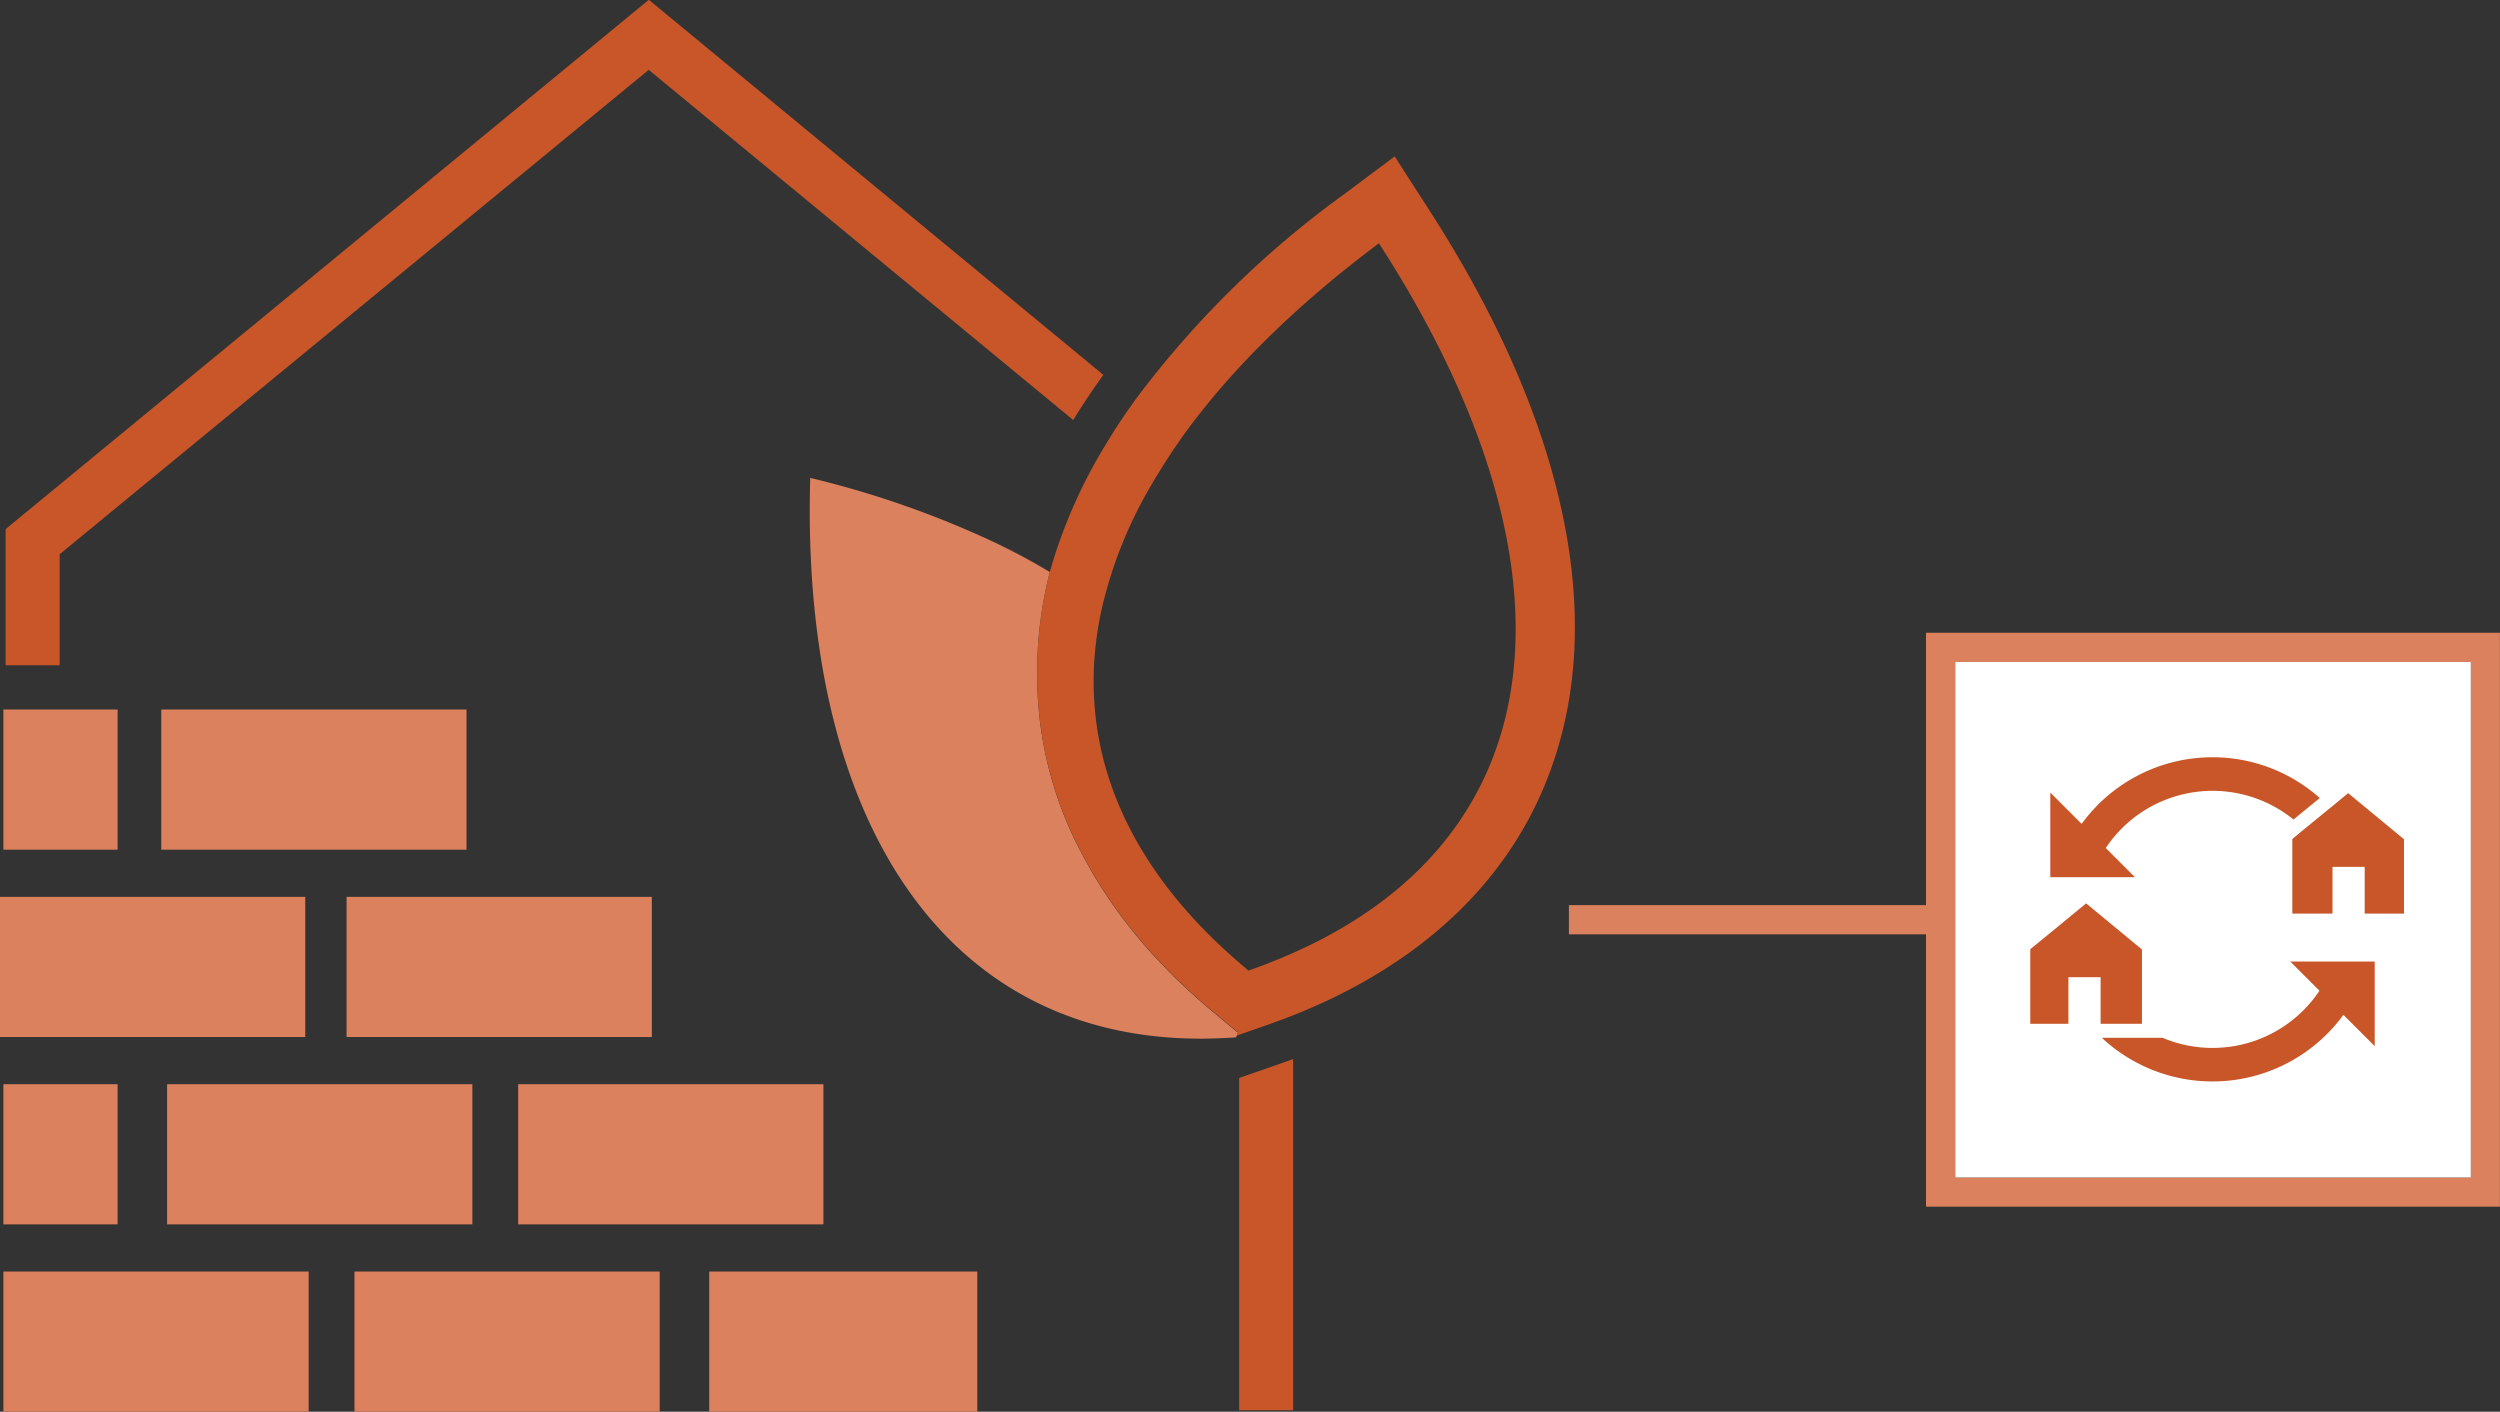
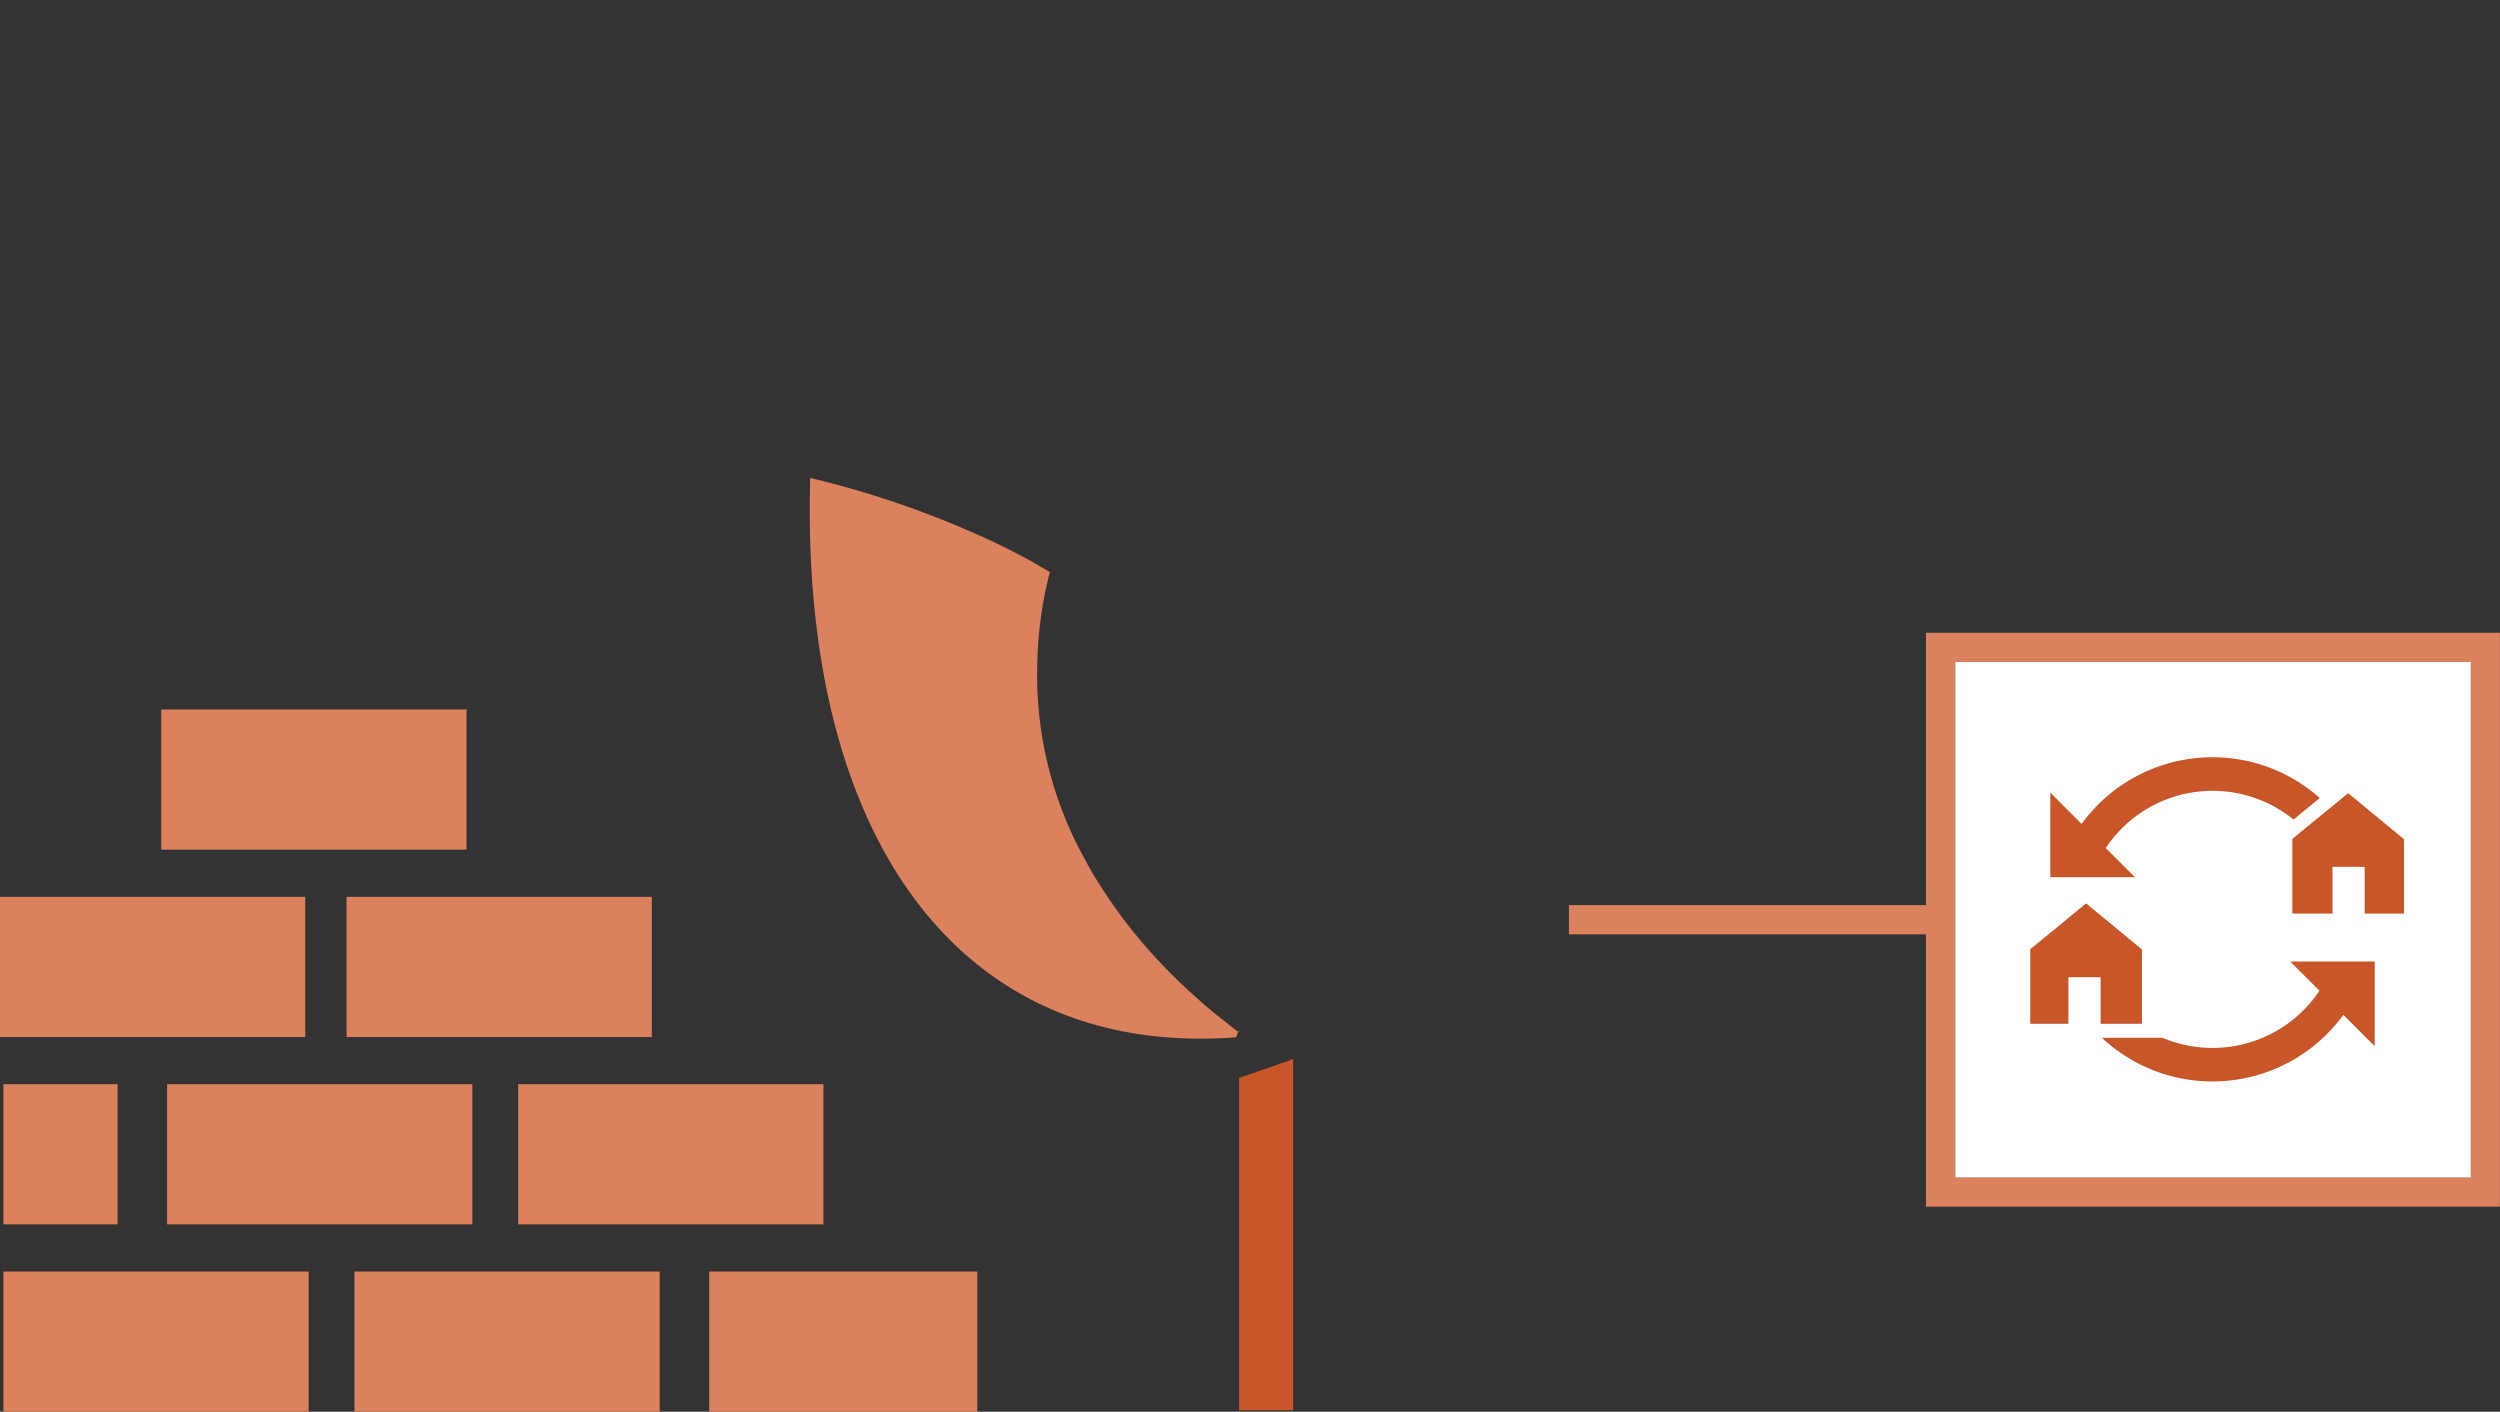
<svg xmlns="http://www.w3.org/2000/svg" id="Layer_1" data-name="Layer 1" viewBox="0 0 257.01 145.13">
  <rect x="0" y="0" width="257.01" height="145.13" fill="#333333" stroke="none" />
  <defs>
    <style>.cls-1{fill:#c85628;}.cls-2{fill:#dc815e;}.cls-3{fill:#d6855b;}.cls-4{fill:#fff;}</style>
  </defs>
  <title>icon-re-const-env_1031</title>
-   <path class="cls-1" d="M319.92,214l46.73,38.56c-.61.83-1.18,1.66-1.73,2.49s-.93,1.43-1.37,2.15l-43.64-36L259.35,271v11.41H253.8v-14Z" transform="translate(-253.22 -214.02)" />
  <path class="cls-1" d="M385,323.31c.39-.13.77-.28,1.16-.42V359h-5.55V324.84l1.14-.4Z" transform="translate(-253.22 -214.02)" />
-   <rect class="cls-2" x="252.23" y="288.3" width="14.41" height="11.74" transform="translate(-287.95 339.58) rotate(-90)" />
  <rect class="cls-2" x="252.23" y="326.82" width="14.41" height="11.74" transform="translate(-326.47 378.1) rotate(-90)" />
  <rect class="cls-2" x="278.28" y="278.48" width="14.41" height="31.38" transform="translate(-261.9 365.63) rotate(-90)" />
  <rect class="cls-2" x="261.7" y="297.74" width="14.41" height="31.38" transform="translate(-297.74 368.31) rotate(-90)" />
  <rect class="cls-2" x="297.33" y="297.74" width="14.41" height="31.38" transform="translate(-262.11 403.94) rotate(-90)" />
  <rect class="cls-2" x="314.97" y="317" width="14.41" height="31.38" transform="translate(-263.73 440.84) rotate(-90)" />
  <rect class="cls-2" x="278.88" y="317" width="14.41" height="31.38" transform="translate(-299.82 404.75) rotate(-90)" />
  <rect class="cls-2" x="332.7" y="338.17" width="14.41" height="27.56" transform="translate(438.64 -201.98) rotate(90)" />
  <rect class="cls-2" x="262.05" y="336.26" width="14.41" height="31.38" transform="translate(367.99 -131.33) rotate(90)" />
  <rect class="cls-2" x="298.14" y="336.26" width="14.41" height="31.38" transform="translate(404.08 -167.42) rotate(90)" />
  <path class="cls-1" d="M380.49,320.1l.08,0v-.19C380.54,320,380.52,320,380.49,320.1Z" transform="translate(-253.22 -214.02)" />
-   <path class="cls-2" d="M380.49,320.1c0,.13-.09.27-.13.41l-.06.15c-28.79,2.15-44.78-21-43.79-57.32h0v-.19a98.4,98.4,0,0,1,17.58,6l.25.11a72.56,72.56,0,0,1,6.81,3.57,40.58,40.58,0,0,0-1.3,9.89,38.87,38.87,0,0,0,4.79,19.44c.15.29.31.59.48.88l.41.73a50.1,50.1,0,0,0,7.45,9.71c.2.21.4.42.61.62.49.5,1,1,1.52,1.47q.36.36.75.69c.7.64,1.42,1.27,2.17,1.89l2.41,2Z" transform="translate(-253.22 -214.02)" />
+   <path class="cls-2" d="M380.49,320.1c0,.13-.09.27-.13.41l-.06.15c-28.79,2.15-44.78-21-43.79-57.32h0v-.19a98.4,98.4,0,0,1,17.58,6l.25.11a72.56,72.56,0,0,1,6.81,3.57,40.58,40.58,0,0,0-1.3,9.89,38.87,38.87,0,0,0,4.79,19.44c.15.29.31.59.48.88l.41.73a50.1,50.1,0,0,0,7.45,9.71c.2.21.4.42.61.62.49.5,1,1,1.52,1.47q.36.36.75.69c.7.64,1.42,1.27,2.17,1.89Z" transform="translate(-253.22 -214.02)" />
  <path class="cls-3" d="M361.15,272.8a72.56,72.56,0,0,0-6.81-3.57A63.52,63.52,0,0,1,361.15,272.8Z" transform="translate(-253.22 -214.02)" />
  <path class="cls-3" d="M373,313.45a50.1,50.1,0,0,1-7.45-9.71A52.26,52.26,0,0,0,373,313.45Z" transform="translate(-253.22 -214.02)" />
  <path class="cls-1" d="M380.49,320.1l.08,0v-.19C380.54,320,380.52,320,380.49,320.1Z" transform="translate(-253.22 -214.02)" />
  <path class="cls-1" d="M365.53,303.74a50.1,50.1,0,0,0,7.45,9.71A52.26,52.26,0,0,1,365.53,303.74Z" transform="translate(-253.22 -214.02)" />
-   <path class="cls-1" d="M413.54,265.49c-2.21-9.48-6.73-19.55-13.42-29.92l-3.52-5.47L391.38,234a99.53,99.53,0,0,0-21.52,21.22c-.51.71-1,1.43-1.48,2.14s-1.08,1.69-1.59,2.53a52.71,52.71,0,0,0-5.64,12.9,40.58,40.58,0,0,0-1.3,9.89,38.87,38.87,0,0,0,4.79,19.44c.15.29.31.59.48.88l.41.73a52.26,52.26,0,0,0,7.45,9.71c.2.21.4.42.61.62.49.5,1,1,1.52,1.47q.36.36.75.69c.7.64,1.42,1.27,2.17,1.89l2.41,2h.05c0-.07.05-.15.08-.22v.19l-.08,0c0,.13-.09.27-.13.41l.21-.08,3-1.05c.86-.3,1.71-.62,2.54-.94,13.53-5.36,22.76-14.26,26.75-25.9C415.63,284.5,415.86,275.4,413.54,265.49ZM386.12,312c-1.26.56-2.56,1.08-3.91,1.57l-.64.23-1-.85c-12.56-10.85-16.95-23.47-14.07-36.41a44.81,44.81,0,0,1,5.11-12.71c.91-1.56,1.92-3.13,3-4.69,4.89-6.87,11.73-13.65,20.37-20.11C416,271.57,413.76,299.75,386.12,312Z" transform="translate(-253.22 -214.02)" />
  <path class="cls-2" d="M451.22,307.07H414.51v3h36.71v28h59v-59h-59Zm56-25v53h-53v-53Z" transform="translate(-253.22 -214.02)" />
  <rect class="cls-4" x="201.01" y="68.05" width="53" height="53" />
  <path class="cls-1" d="M480.67,291.87a16.62,16.62,0,0,0-13.45,6.85L464,295.5v8.7h8.7l-3-3A13.2,13.2,0,0,1,489,298.27l2.7-2.21A16.55,16.55,0,0,0,480.67,291.87Zm8,21,3,3a13.21,13.21,0,0,1-16.13,4.84H469.3a16.65,16.65,0,0,0,24.83-2.36l3.22,3.22v-8.7Z" transform="translate(-253.22 -214.02)" />
  <polygon class="cls-1" points="247.14 86.28 247.14 93.92 243.1 93.92 243.1 89.12 239.79 89.12 239.79 93.92 235.66 93.92 235.66 86.25 236.88 85.24 239.55 83.06 241.4 81.54 247.14 86.28" />
  <polygon class="cls-1" points="220.2 97.61 220.2 105.25 215.95 105.25 215.95 100.46 212.64 100.46 212.64 105.25 208.72 105.25 208.72 97.58 211.56 95.26 212.44 94.53 214.46 92.87 220.2 97.61" />
</svg>